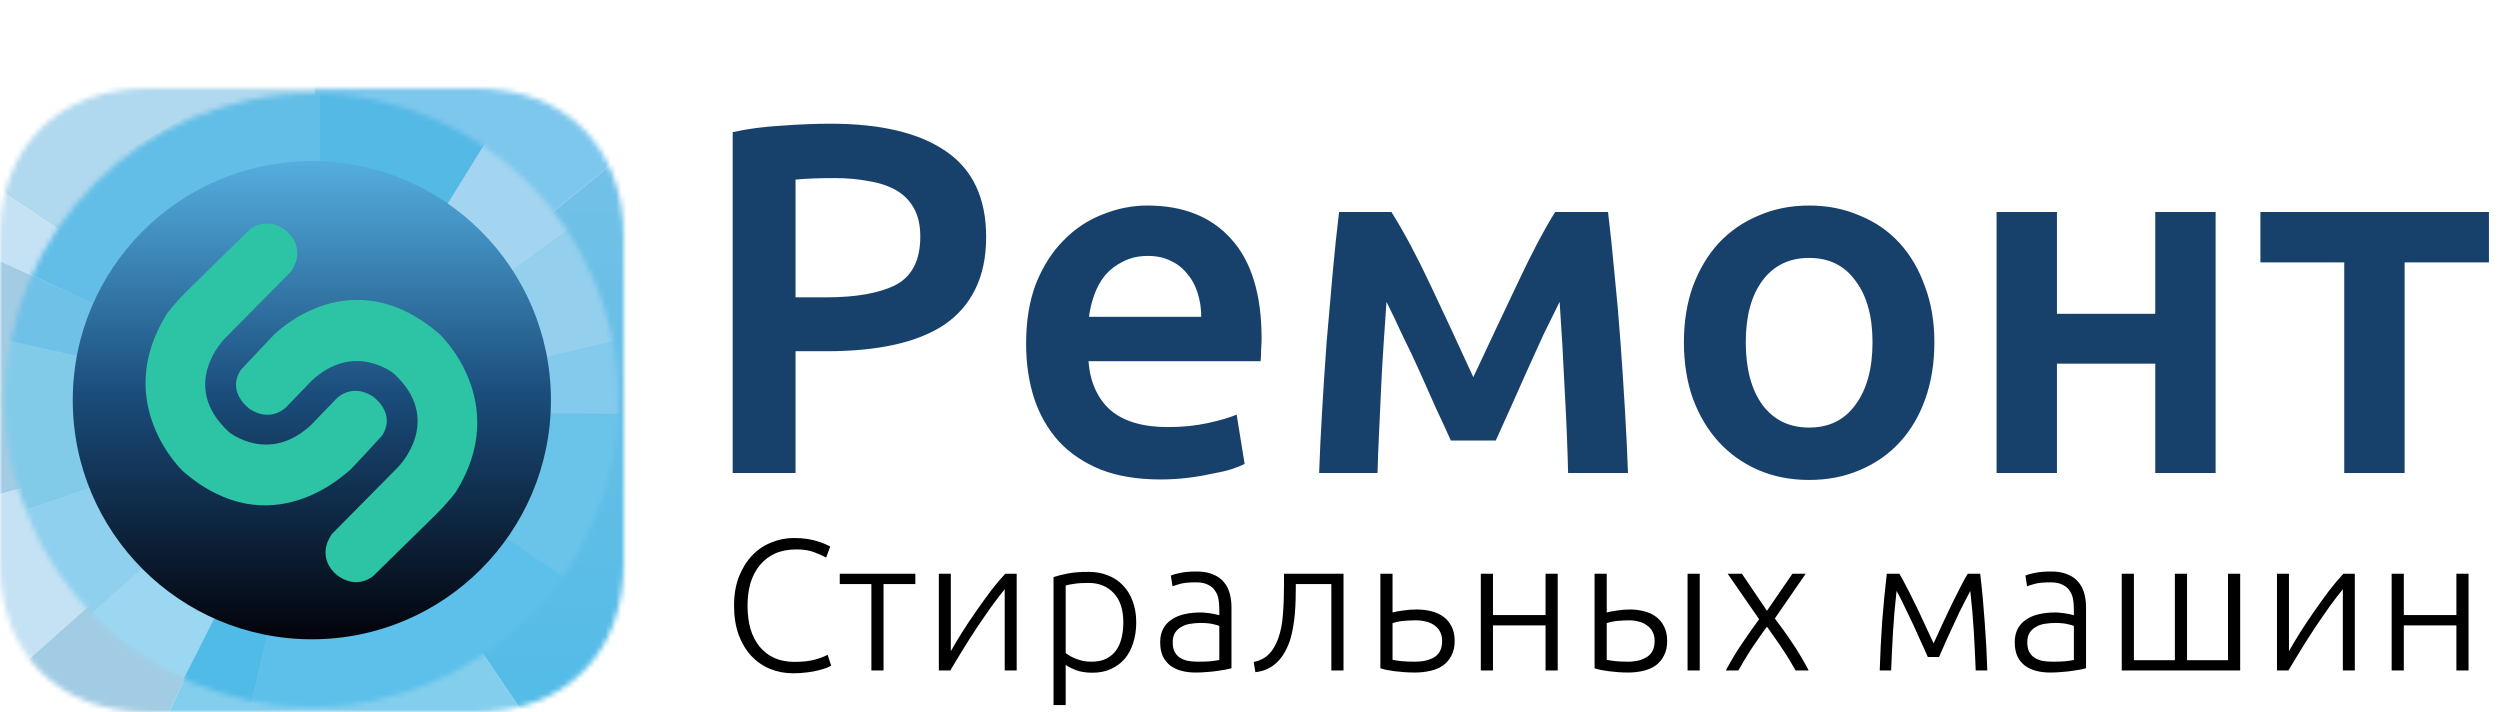
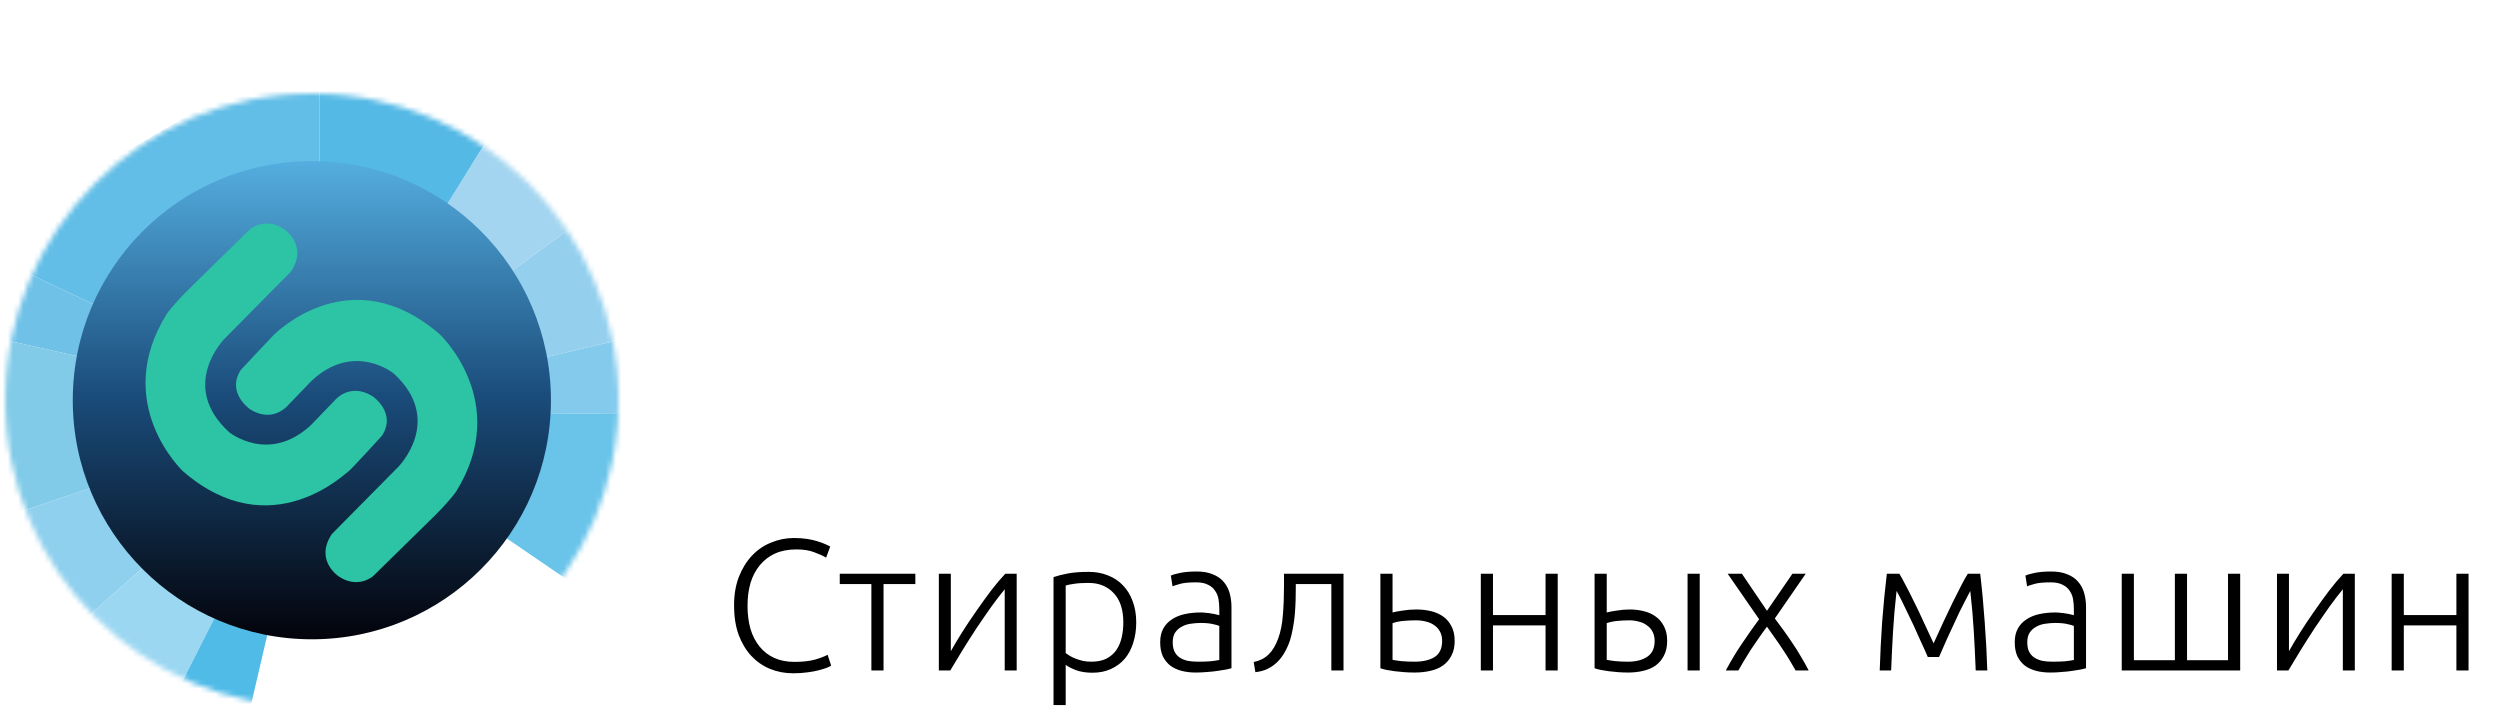
<svg xmlns="http://www.w3.org/2000/svg" width="481" height="137" viewBox="0 0 481 137" fill="none">
  <mask id="mask0_3447_5" style="mask-type:alpha" maskUnits="userSpaceOnUse" x="0" y="17" width="120" height="120">
-     <path fill-rule="evenodd" clip-rule="evenodd" d="M91.406 17C108.75 17 120 28.25 120 45.594V108.406C120 125.75 108.75 137 91.406 137H28.594C11.25 137 0 125.75 0 108.406V45.594C0 28.25 11.25 17 28.594 17H91.406Z" fill="white" />
-   </mask>
+     </mask>
  <g mask="url(#mask0_3447_5)">
-     <path fill-rule="evenodd" clip-rule="evenodd" d="M-3 34.5L60.5 77.5V9.5L-1 13L-3 34.5Z" fill="#B0D8EE" />
    <path fill-rule="evenodd" clip-rule="evenodd" d="M-3 34.5L60.5 77.5L-5 48L-3 34.5Z" fill="#C5E2F4" />
    <path fill-rule="evenodd" clip-rule="evenodd" d="M-5 48L60.5 77.5V78L-5 96.5V48Z" fill="#A2CCE3" />
    <path fill-rule="evenodd" clip-rule="evenodd" d="M-5 96.5L60.5 78L-2.5 134L-5 96.5Z" fill="#C5E2F4" />
    <path fill-rule="evenodd" clip-rule="evenodd" d="M-2.5 134L60.5 78L28 146.5L-2.5 134Z" fill="#A2CCE3" />
    <path fill-rule="evenodd" clip-rule="evenodd" d="M28 146.5L60.5 78L108 148L28 146.5Z" fill="#83CEED" />
    <path fill-rule="evenodd" clip-rule="evenodd" d="M60.5 78L129.5 22C129.5 22 131.824 85.732 127 114C124.657 127.732 108 148 108 148L60.5 78Z" fill="url(#paint0_linear_3447_5)" />
    <path fill-rule="evenodd" clip-rule="evenodd" d="M60.5 9.5V78L129.5 22L60.5 9.5Z" fill="#7DC7ED" />
  </g>
  <mask id="mask1_3447_5" style="mask-type:alpha" maskUnits="userSpaceOnUse" x="1" y="18" width="118" height="118">
    <path fill-rule="evenodd" clip-rule="evenodd" d="M60 136C92.585 136 119 109.585 119 77C119 44.415 92.585 18 60 18C27.415 18 1 44.415 1 77C1 109.585 27.415 136 60 136Z" fill="white" />
  </mask>
  <g mask="url(#mask1_3447_5)">
    <path fill-rule="evenodd" clip-rule="evenodd" d="M-6.5 47L61.5 79V7.5L-6.5 47Z" fill="#62BEE7" />
    <path fill-rule="evenodd" clip-rule="evenodd" d="M-6.5 47L61.5 79L-12 62.5L-6.5 47Z" fill="#6FC1E8" />
    <path fill-rule="evenodd" clip-rule="evenodd" d="M-12 62.5L61.5 79L-11 103.5L-12 62.5Z" fill="#81CBE8" />
    <path fill-rule="evenodd" clip-rule="evenodd" d="M-11 103.5L61.5 79L-1.5 135L-11 103.5Z" fill="#8FD0EE" />
    <path fill-rule="evenodd" clip-rule="evenodd" d="M-1.5 135L61.5 79L25 151L-1.5 135Z" fill="#9CD7F2" />
    <path fill-rule="evenodd" clip-rule="evenodd" d="M25 151L61.5 79L44 154L25 151Z" fill="#50BBE7" />
-     <path fill-rule="evenodd" clip-rule="evenodd" d="M61.5 79L132.5 127.5L44 154L61.5 79Z" fill="#5CC0EB" />
    <path fill-rule="evenodd" clip-rule="evenodd" d="M61.5 79L148.5 80L132.5 127.5L61.5 79Z" fill="#6AC4E9" />
    <path fill-rule="evenodd" clip-rule="evenodd" d="M61.5 79L142 60L148.5 80L61.5 79Z" fill="#83CAED" />
    <path fill-rule="evenodd" clip-rule="evenodd" d="M61.5 79L138.5 23L142 60L61.5 79Z" fill="#94D0EE" />
    <path fill-rule="evenodd" clip-rule="evenodd" d="M61.5 79L112.5 -3.5L138.5 23L61.5 79Z" fill="#A3D5F0" />
    <path fill-rule="evenodd" clip-rule="evenodd" d="M61.5 7.5V79L112.5 -3.5L61.5 7.5Z" fill="#54B9E5" />
    <path fill-rule="evenodd" clip-rule="evenodd" d="M60 123C85.405 123 106 102.405 106 77C106 51.595 85.405 31 60 31C34.595 31 14 51.595 14 77C14 102.405 34.595 123 60 123Z" fill="url(#paint1_linear_3447_5)" />
    <path fill-rule="evenodd" clip-rule="evenodd" d="M48.049 44.147C48.049 44.147 50.983 41.566 54.724 44.147C54.724 44.147 59.344 47.244 55.971 52.259L43.208 65.163C43.208 65.163 34.26 74.16 44.089 83.156C44.089 83.156 51.717 89.35 59.858 81.755L64.405 77.036C64.405 77.036 67.266 73.496 71.667 76.225C71.667 76.225 76.361 79.395 73.5 83.82C73.5 83.82 67.266 90.678 67.046 90.678C66.826 90.678 52.23 105.426 35.214 90.678C35.214 90.678 21.351 77.699 32.06 60.444C32.06 60.444 32.94 59.043 36.167 55.798L48.049 44.147ZM71.778 110.853C71.778 110.853 68.845 113.434 65.104 110.853C65.104 110.853 60.483 107.756 63.857 102.741L76.619 89.837C76.619 89.837 85.567 80.84 75.739 71.844C75.739 71.844 68.111 65.65 59.97 73.245L55.422 77.964C55.422 77.964 52.562 81.504 48.161 78.775C48.161 78.775 43.467 75.605 46.327 71.18C46.327 71.18 52.611 64.462 52.782 64.322C53.161 64.014 67.598 49.574 84.614 64.322C84.614 64.322 98.476 77.301 87.768 94.556C87.768 94.556 86.888 95.957 83.66 99.202L71.778 110.853Z" fill="#2DC4A5" />
  </g>
-   <path d="M159.784 23.8C169.448 23.8 176.84 25.56 181.96 29.08C187.144 32.6 189.736 38.104 189.736 45.592C189.736 49.496 189.032 52.856 187.624 55.672C186.28 58.424 184.296 60.696 181.672 62.488C179.048 64.216 175.848 65.496 172.072 66.328C168.296 67.16 163.976 67.576 159.112 67.576H153.064V91H140.968V25.432C143.784 24.792 146.888 24.376 150.28 24.184C153.736 23.928 156.904 23.8 159.784 23.8ZM160.648 34.264C157.576 34.264 155.048 34.36 153.064 34.552V57.208H158.92C164.744 57.208 169.224 56.408 172.36 54.808C175.496 53.144 177.064 50.04 177.064 45.496C177.064 43.32 176.648 41.496 175.816 40.024C174.984 38.552 173.832 37.4 172.36 36.568C170.888 35.736 169.128 35.16 167.08 34.84C165.096 34.456 162.952 34.264 160.648 34.264ZM197.421 66.136C197.421 61.72 198.061 57.848 199.341 54.52C200.685 51.192 202.445 48.44 204.621 46.264C206.797 44.024 209.293 42.36 212.109 41.272C214.925 40.12 217.805 39.544 220.749 39.544C227.661 39.544 233.037 41.688 236.877 45.976C240.781 50.264 242.733 56.664 242.733 65.176C242.733 65.816 242.701 66.552 242.637 67.384C242.637 68.152 242.605 68.856 242.541 69.496H209.421C209.741 73.528 211.149 76.664 213.645 78.904C216.205 81.08 219.885 82.168 224.685 82.168C227.501 82.168 230.061 81.912 232.365 81.4C234.733 80.888 236.589 80.344 237.933 79.768L239.469 89.272C238.829 89.592 237.933 89.944 236.781 90.328C235.693 90.648 234.413 90.936 232.941 91.192C231.533 91.512 229.997 91.768 228.333 91.96C226.669 92.152 224.973 92.248 223.245 92.248C218.829 92.248 214.989 91.608 211.725 90.328C208.461 88.984 205.773 87.16 203.661 84.856C201.549 82.488 199.981 79.736 198.957 76.6C197.933 73.4 197.421 69.912 197.421 66.136ZM231.117 60.952C231.117 59.352 230.893 57.848 230.445 56.44C229.997 54.968 229.325 53.72 228.429 52.696C227.597 51.608 226.541 50.776 225.261 50.2C224.045 49.56 222.573 49.24 220.845 49.24C219.053 49.24 217.485 49.592 216.141 50.296C214.797 50.936 213.645 51.8 212.685 52.888C211.789 53.976 211.085 55.224 210.573 56.632C210.061 58.04 209.709 59.48 209.517 60.952H231.117ZM266.76 58.072C266.568 60.76 266.376 63.576 266.184 66.52C265.992 69.4 265.832 72.28 265.704 75.16C265.576 78.04 265.448 80.824 265.32 83.512C265.192 86.2 265.096 88.696 265.032 91H253.8C253.928 87.288 254.12 83.288 254.376 79C254.632 74.648 254.92 70.264 255.24 65.848C255.624 61.368 256.008 56.984 256.392 52.696C256.776 48.408 257.192 44.44 257.64 40.792H267.72C270.152 44.696 272.616 49.304 275.112 54.616C277.608 59.864 280.392 65.848 283.464 72.568C286.664 65.72 289.576 59.544 292.2 54.04C294.824 48.472 297.16 44.056 299.208 40.792H309.384C309.832 44.44 310.248 48.408 310.632 52.696C311.08 56.984 311.464 61.368 311.784 65.848C312.104 70.264 312.392 74.648 312.648 79C312.904 83.288 313.096 87.288 313.224 91H301.704C301.576 85.752 301.352 80.344 301.032 74.776C300.776 69.144 300.456 63.576 300.072 58.072C299.112 59.992 298.056 62.136 296.904 64.504C295.816 66.872 294.728 69.272 293.64 71.704C292.552 74.136 291.496 76.504 290.472 78.808C289.448 81.048 288.552 83.032 287.784 84.76H279.144C278.376 83.032 277.448 81.016 276.36 78.712C275.336 76.408 274.28 74.04 273.192 71.608C272.104 69.176 270.984 66.808 269.832 64.504C268.744 62.136 267.72 59.992 266.76 58.072ZM372.175 65.848C372.175 69.816 371.599 73.432 370.447 76.696C369.295 79.96 367.663 82.744 365.551 85.048C363.439 87.352 360.879 89.144 357.871 90.424C354.927 91.704 351.663 92.344 348.079 92.344C344.495 92.344 341.231 91.704 338.287 90.424C335.343 89.144 332.815 87.352 330.703 85.048C328.591 82.744 326.927 79.96 325.711 76.696C324.559 73.432 323.983 69.816 323.983 65.848C323.983 61.88 324.559 58.296 325.711 55.096C326.927 51.832 328.591 49.048 330.703 46.744C332.879 44.44 335.439 42.68 338.383 41.464C341.327 40.184 344.559 39.544 348.079 39.544C351.599 39.544 354.831 40.184 357.775 41.464C360.783 42.68 363.343 44.44 365.455 46.744C367.567 49.048 369.199 51.832 370.351 55.096C371.567 58.296 372.175 61.88 372.175 65.848ZM360.271 65.848C360.271 60.856 359.183 56.92 357.007 54.04C354.895 51.096 351.919 49.624 348.079 49.624C344.239 49.624 341.231 51.096 339.055 54.04C336.943 56.92 335.887 60.856 335.887 65.848C335.887 70.904 336.943 74.904 339.055 77.848C341.231 80.792 344.239 82.264 348.079 82.264C351.919 82.264 354.895 80.792 357.007 77.848C359.183 74.904 360.271 70.904 360.271 65.848ZM426.286 91H414.67V69.976H395.758V91H384.142V40.792H395.758V60.376H414.67V40.792H426.286V91ZM478.872 50.488H462.648V91H451.032V50.488H434.904V40.792H478.872V50.488Z" fill="#17416B" />
  <path d="M152.608 129.54C151 129.54 149.5 129.252 148.108 128.676C146.74 128.1 145.54 127.26 144.508 126.156C143.5 125.052 142.696 123.696 142.096 122.088C141.52 120.456 141.232 118.596 141.232 116.508C141.232 114.42 141.544 112.572 142.168 110.964C142.816 109.332 143.668 107.964 144.724 106.86C145.78 105.756 147.004 104.928 148.396 104.376C149.788 103.8 151.24 103.512 152.752 103.512C153.688 103.512 154.54 103.572 155.308 103.692C156.076 103.812 156.748 103.968 157.324 104.16C157.9 104.328 158.392 104.508 158.8 104.7C159.208 104.868 159.52 105.024 159.736 105.168L158.944 107.292C158.344 106.932 157.576 106.584 156.64 106.248C155.728 105.888 154.588 105.708 153.22 105.708C151.66 105.708 150.292 105.972 149.116 106.5C147.964 107.028 146.992 107.772 146.2 108.732C145.408 109.692 144.808 110.832 144.4 112.152C144.016 113.472 143.824 114.936 143.824 116.544C143.824 118.2 144.016 119.7 144.4 121.044C144.808 122.364 145.396 123.492 146.164 124.428C146.932 125.364 147.868 126.084 148.972 126.588C150.1 127.092 151.384 127.344 152.824 127.344C154.408 127.344 155.728 127.2 156.784 126.912C157.864 126.6 158.68 126.288 159.232 125.976L159.916 128.064C159.748 128.184 159.46 128.328 159.052 128.496C158.644 128.64 158.128 128.796 157.504 128.964C156.88 129.132 156.16 129.264 155.344 129.36C154.528 129.48 153.616 129.54 152.608 129.54ZM176.113 110.388V112.368H169.993V129H167.653V112.368H161.569V110.388H176.113ZM193.306 113.376C192.586 114.24 191.746 115.332 190.786 116.652C189.85 117.972 188.89 119.364 187.906 120.828C186.946 122.292 186.022 123.744 185.134 125.184C184.246 126.624 183.478 127.896 182.83 129H180.634V110.388H182.938V125.292C183.514 124.26 184.222 123.072 185.062 121.728C185.926 120.36 186.838 118.992 187.798 117.624C188.758 116.232 189.718 114.9 190.678 113.628C191.662 112.356 192.574 111.276 193.414 110.388H195.61V129H193.306V113.376ZM205.038 125.652C205.254 125.82 205.518 126 205.83 126.192C206.166 126.384 206.55 126.564 206.982 126.732C207.414 126.9 207.882 127.044 208.386 127.164C208.89 127.26 209.418 127.308 209.97 127.308C211.122 127.308 212.082 127.116 212.85 126.732C213.642 126.324 214.278 125.784 214.758 125.112C215.238 124.416 215.586 123.612 215.802 122.7C216.018 121.764 216.126 120.78 216.126 119.748C216.126 117.3 215.514 115.428 214.29 114.132C213.066 112.812 211.446 112.152 209.43 112.152C208.278 112.152 207.342 112.212 206.622 112.332C205.926 112.428 205.398 112.536 205.038 112.656V125.652ZM205.038 135.66H202.698V111.036C203.394 110.796 204.282 110.568 205.362 110.352C206.442 110.136 207.81 110.028 209.466 110.028C210.834 110.028 212.07 110.256 213.174 110.712C214.302 111.144 215.262 111.78 216.054 112.62C216.87 113.46 217.494 114.48 217.926 115.68C218.382 116.88 218.61 118.236 218.61 119.748C218.61 121.164 218.418 122.472 218.034 123.672C217.674 124.848 217.134 125.868 216.414 126.732C215.694 127.572 214.806 128.232 213.75 128.712C212.718 129.192 211.53 129.432 210.186 129.432C208.962 129.432 207.894 129.264 206.982 128.928C206.094 128.568 205.446 128.232 205.038 127.92V135.66ZM230.455 127.308C231.367 127.308 232.159 127.284 232.831 127.236C233.527 127.164 234.115 127.08 234.595 126.984V120.432C234.331 120.312 233.911 120.192 233.335 120.072C232.759 119.928 231.967 119.856 230.959 119.856C230.383 119.856 229.783 119.904 229.159 120C228.535 120.072 227.959 120.252 227.431 120.54C226.903 120.804 226.471 121.176 226.135 121.656C225.799 122.136 225.631 122.772 225.631 123.564C225.631 124.26 225.739 124.848 225.955 125.328C226.195 125.808 226.519 126.192 226.927 126.48C227.359 126.768 227.863 126.984 228.439 127.128C229.039 127.248 229.711 127.308 230.455 127.308ZM230.239 109.956C231.463 109.956 232.495 110.136 233.335 110.496C234.199 110.832 234.895 111.312 235.423 111.936C235.951 112.536 236.335 113.256 236.575 114.096C236.815 114.936 236.935 115.848 236.935 116.832V128.568C236.695 128.64 236.347 128.724 235.891 128.82C235.435 128.892 234.907 128.976 234.307 129.072C233.707 129.168 233.035 129.24 232.291 129.288C231.571 129.36 230.827 129.396 230.059 129.396C229.075 129.396 228.163 129.288 227.323 129.072C226.507 128.856 225.787 128.52 225.163 128.064C224.563 127.584 224.083 126.984 223.723 126.264C223.387 125.52 223.219 124.62 223.219 123.564C223.219 122.556 223.411 121.692 223.795 120.972C224.179 120.252 224.719 119.664 225.415 119.208C226.111 118.728 226.939 118.38 227.899 118.164C228.859 117.948 229.903 117.84 231.031 117.84C231.367 117.84 231.715 117.864 232.075 117.912C232.459 117.936 232.819 117.984 233.155 118.056C233.515 118.104 233.815 118.164 234.055 118.236C234.319 118.284 234.499 118.332 234.595 118.38V117.228C234.595 116.58 234.547 115.956 234.451 115.356C234.355 114.732 234.139 114.18 233.803 113.7C233.491 113.196 233.035 112.8 232.435 112.512C231.859 112.2 231.091 112.044 230.131 112.044C228.763 112.044 227.743 112.14 227.071 112.332C226.399 112.524 225.907 112.68 225.595 112.8L225.271 110.748C225.679 110.556 226.303 110.376 227.143 110.208C228.007 110.04 229.039 109.956 230.239 109.956ZM249.311 112.368V113.124C249.311 113.844 249.299 114.636 249.275 115.5C249.251 116.34 249.203 117.204 249.131 118.092C249.059 118.98 248.939 119.868 248.771 120.756C248.627 121.62 248.435 122.436 248.195 123.204C247.931 123.996 247.595 124.752 247.187 125.472C246.803 126.168 246.335 126.792 245.783 127.344C245.255 127.872 244.631 128.316 243.911 128.676C243.215 129.012 242.423 129.228 241.535 129.324L241.211 127.38C242.411 127.116 243.371 126.624 244.091 125.904C244.835 125.184 245.447 124.164 245.927 122.844C246.407 121.524 246.707 120.012 246.827 118.308C246.971 116.58 247.043 114.696 247.043 112.656V110.388H258.491V129H256.151V112.368H249.311ZM265.586 110.388H267.926V117.84C268.358 117.72 268.994 117.6 269.834 117.48C270.698 117.336 271.586 117.264 272.498 117.264C273.506 117.264 274.454 117.372 275.342 117.588C276.23 117.804 277.01 118.152 277.682 118.632C278.354 119.112 278.882 119.736 279.266 120.504C279.674 121.272 279.878 122.208 279.878 123.312C279.878 124.416 279.674 125.352 279.266 126.12C278.882 126.888 278.342 127.524 277.646 128.028C276.974 128.508 276.158 128.856 275.198 129.072C274.262 129.288 273.254 129.396 272.174 129.396C271.526 129.396 270.866 129.372 270.194 129.324C269.546 129.276 268.934 129.216 268.358 129.144C267.782 129.072 267.254 128.988 266.774 128.892C266.294 128.796 265.898 128.688 265.586 128.568V110.388ZM272.174 127.308C273.782 127.308 275.066 127.008 276.026 126.408C276.986 125.784 277.466 124.752 277.466 123.312C277.466 122.64 277.334 122.052 277.07 121.548C276.806 121.044 276.446 120.636 275.99 120.324C275.558 119.988 275.03 119.748 274.406 119.604C273.806 119.436 273.146 119.352 272.426 119.352C271.634 119.352 270.842 119.388 270.05 119.46C269.258 119.532 268.55 119.676 267.926 119.892V126.948C268.238 127.02 268.79 127.104 269.582 127.2C270.374 127.272 271.238 127.308 272.174 127.308ZM299.704 129H297.364V120.324H287.248V129H284.908V110.388H287.248V118.344H297.364V110.388H299.704V129ZM306.796 110.388H309.136V117.84C309.568 117.72 310.204 117.6 311.044 117.48C311.884 117.336 312.724 117.264 313.564 117.264C314.5 117.264 315.4 117.372 316.264 117.588C317.152 117.804 317.92 118.152 318.568 118.632C319.24 119.112 319.768 119.736 320.152 120.504C320.56 121.272 320.764 122.208 320.764 123.312C320.764 124.416 320.56 125.352 320.152 126.12C319.768 126.888 319.24 127.524 318.568 128.028C317.896 128.508 317.092 128.856 316.156 129.072C315.244 129.288 314.272 129.396 313.24 129.396C312.616 129.396 311.98 129.372 311.332 129.324C310.708 129.276 310.108 129.216 309.532 129.144C308.98 129.072 308.464 128.988 307.984 128.892C307.504 128.796 307.108 128.688 306.796 128.568V110.388ZM313.24 127.308C314.752 127.308 315.976 126.996 316.912 126.372C317.872 125.748 318.352 124.728 318.352 123.312C318.352 122.64 318.22 122.052 317.956 121.548C317.692 121.044 317.332 120.636 316.876 120.324C316.444 119.988 315.928 119.748 315.328 119.604C314.752 119.436 314.14 119.352 313.492 119.352C312.748 119.352 311.992 119.388 311.224 119.46C310.456 119.532 309.76 119.676 309.136 119.892V126.948C309.448 127.02 309.988 127.104 310.756 127.2C311.524 127.272 312.352 127.308 313.24 127.308ZM327.028 129H324.688V110.388H327.028V129ZM339.966 120.576C339.438 121.272 338.91 122.004 338.382 122.772C337.854 123.54 337.338 124.296 336.834 125.04C336.354 125.784 335.91 126.504 335.502 127.2C335.094 127.872 334.746 128.472 334.458 129H332.046C333.03 127.152 334.062 125.436 335.142 123.852C336.222 122.244 337.326 120.672 338.454 119.136L332.406 110.388H335.142L339.966 117.516L344.862 110.388H347.418L341.478 118.992C341.982 119.664 342.522 120.396 343.098 121.188C343.674 121.98 344.25 122.808 344.826 123.672C345.402 124.512 345.954 125.388 346.482 126.3C347.034 127.212 347.538 128.112 347.994 129H345.474C345.186 128.472 344.838 127.872 344.43 127.2C344.022 126.504 343.566 125.784 343.062 125.04C342.582 124.296 342.066 123.54 341.514 122.772C340.986 122.004 340.47 121.272 339.966 120.576ZM370.91 126.408C370.766 126.048 370.55 125.556 370.262 124.932C369.974 124.284 369.65 123.576 369.29 122.808C368.954 122.016 368.582 121.188 368.174 120.324C367.766 119.436 367.358 118.584 366.95 117.768C366.566 116.952 366.194 116.184 365.834 115.464C365.474 114.744 365.162 114.156 364.898 113.7C364.586 116.46 364.358 119.088 364.214 121.584C364.07 124.056 363.95 126.528 363.854 129H361.658C361.754 125.904 361.91 122.784 362.126 119.64C362.366 116.496 362.666 113.412 363.026 110.388H365.438C365.75 110.892 366.146 111.612 366.626 112.548C367.13 113.484 367.67 114.552 368.246 115.752C368.846 116.928 369.458 118.212 370.082 119.604C370.73 120.972 371.378 122.364 372.026 123.78C372.674 122.364 373.31 120.972 373.934 119.604C374.582 118.212 375.194 116.928 375.77 115.752C376.37 114.552 376.91 113.484 377.39 112.548C377.87 111.612 378.278 110.892 378.614 110.388H380.99C381.35 113.412 381.638 116.496 381.854 119.64C382.094 122.784 382.262 125.904 382.358 129H380.126C380.03 126.528 379.91 124.056 379.766 121.584C379.622 119.088 379.394 116.46 379.082 113.7C378.818 114.18 378.506 114.78 378.146 115.5C377.786 116.196 377.402 116.952 376.994 117.768C376.61 118.584 376.214 119.436 375.806 120.324C375.398 121.188 375.014 122.016 374.654 122.808C374.318 123.576 374.006 124.284 373.718 124.932C373.43 125.556 373.214 126.048 373.07 126.408H370.91ZM394.873 127.308C395.785 127.308 396.577 127.284 397.249 127.236C397.945 127.164 398.533 127.08 399.013 126.984V120.432C398.749 120.312 398.329 120.192 397.753 120.072C397.177 119.928 396.385 119.856 395.377 119.856C394.801 119.856 394.201 119.904 393.577 120C392.953 120.072 392.377 120.252 391.849 120.54C391.321 120.804 390.889 121.176 390.553 121.656C390.217 122.136 390.049 122.772 390.049 123.564C390.049 124.26 390.157 124.848 390.373 125.328C390.613 125.808 390.937 126.192 391.345 126.48C391.777 126.768 392.281 126.984 392.857 127.128C393.457 127.248 394.129 127.308 394.873 127.308ZM394.657 109.956C395.881 109.956 396.913 110.136 397.753 110.496C398.617 110.832 399.313 111.312 399.841 111.936C400.369 112.536 400.753 113.256 400.993 114.096C401.233 114.936 401.353 115.848 401.353 116.832V128.568C401.113 128.64 400.765 128.724 400.309 128.82C399.853 128.892 399.325 128.976 398.725 129.072C398.125 129.168 397.453 129.24 396.709 129.288C395.989 129.36 395.245 129.396 394.477 129.396C393.493 129.396 392.581 129.288 391.741 129.072C390.925 128.856 390.205 128.52 389.581 128.064C388.981 127.584 388.501 126.984 388.141 126.264C387.805 125.52 387.637 124.62 387.637 123.564C387.637 122.556 387.829 121.692 388.213 120.972C388.597 120.252 389.137 119.664 389.833 119.208C390.529 118.728 391.357 118.38 392.317 118.164C393.277 117.948 394.321 117.84 395.449 117.84C395.785 117.84 396.133 117.864 396.493 117.912C396.877 117.936 397.237 117.984 397.573 118.056C397.933 118.104 398.233 118.164 398.473 118.236C398.737 118.284 398.917 118.332 399.013 118.38V117.228C399.013 116.58 398.965 115.956 398.869 115.356C398.773 114.732 398.557 114.18 398.221 113.7C397.909 113.196 397.453 112.8 396.853 112.512C396.277 112.2 395.509 112.044 394.549 112.044C393.181 112.044 392.161 112.14 391.489 112.332C390.817 112.524 390.325 112.68 390.013 112.8L389.689 110.748C390.097 110.556 390.721 110.376 391.561 110.208C392.425 110.04 393.457 109.956 394.657 109.956ZM431.01 129H408.222V110.388H410.562V127.02H418.446V110.388H420.786V127.02H428.67V110.388H431.01V129ZM450.763 113.376C450.043 114.24 449.203 115.332 448.243 116.652C447.307 117.972 446.347 119.364 445.363 120.828C444.403 122.292 443.479 123.744 442.591 125.184C441.703 126.624 440.935 127.896 440.287 129H438.091V110.388H440.395V125.292C440.971 124.26 441.679 123.072 442.519 121.728C443.383 120.36 444.295 118.992 445.255 117.624C446.215 116.232 447.175 114.9 448.135 113.628C449.119 112.356 450.031 111.276 450.871 110.388H453.067V129H450.763V113.376ZM474.951 129H472.611V120.324H462.495V129H460.155V110.388H462.495V118.344H472.611V110.388H474.951V129Z" fill="black" />
  <defs>
    <linearGradient id="paint0_linear_3447_5" x1="60.5" y1="22" x2="60.5" y2="148" gradientUnits="userSpaceOnUse">
      <stop stop-color="#75C1E7" />
      <stop offset="1" stop-color="#50BBE7" />
    </linearGradient>
    <linearGradient id="paint1_linear_3447_5" x1="13.305" y1="29.611" x2="13.305" y2="123" gradientUnits="userSpaceOnUse">
      <stop stop-color="#56B1E2" />
      <stop offset="0.498" stop-color="#1A4C7B" />
      <stop offset="1" stop-color="#03030A" />
    </linearGradient>
  </defs>
</svg>